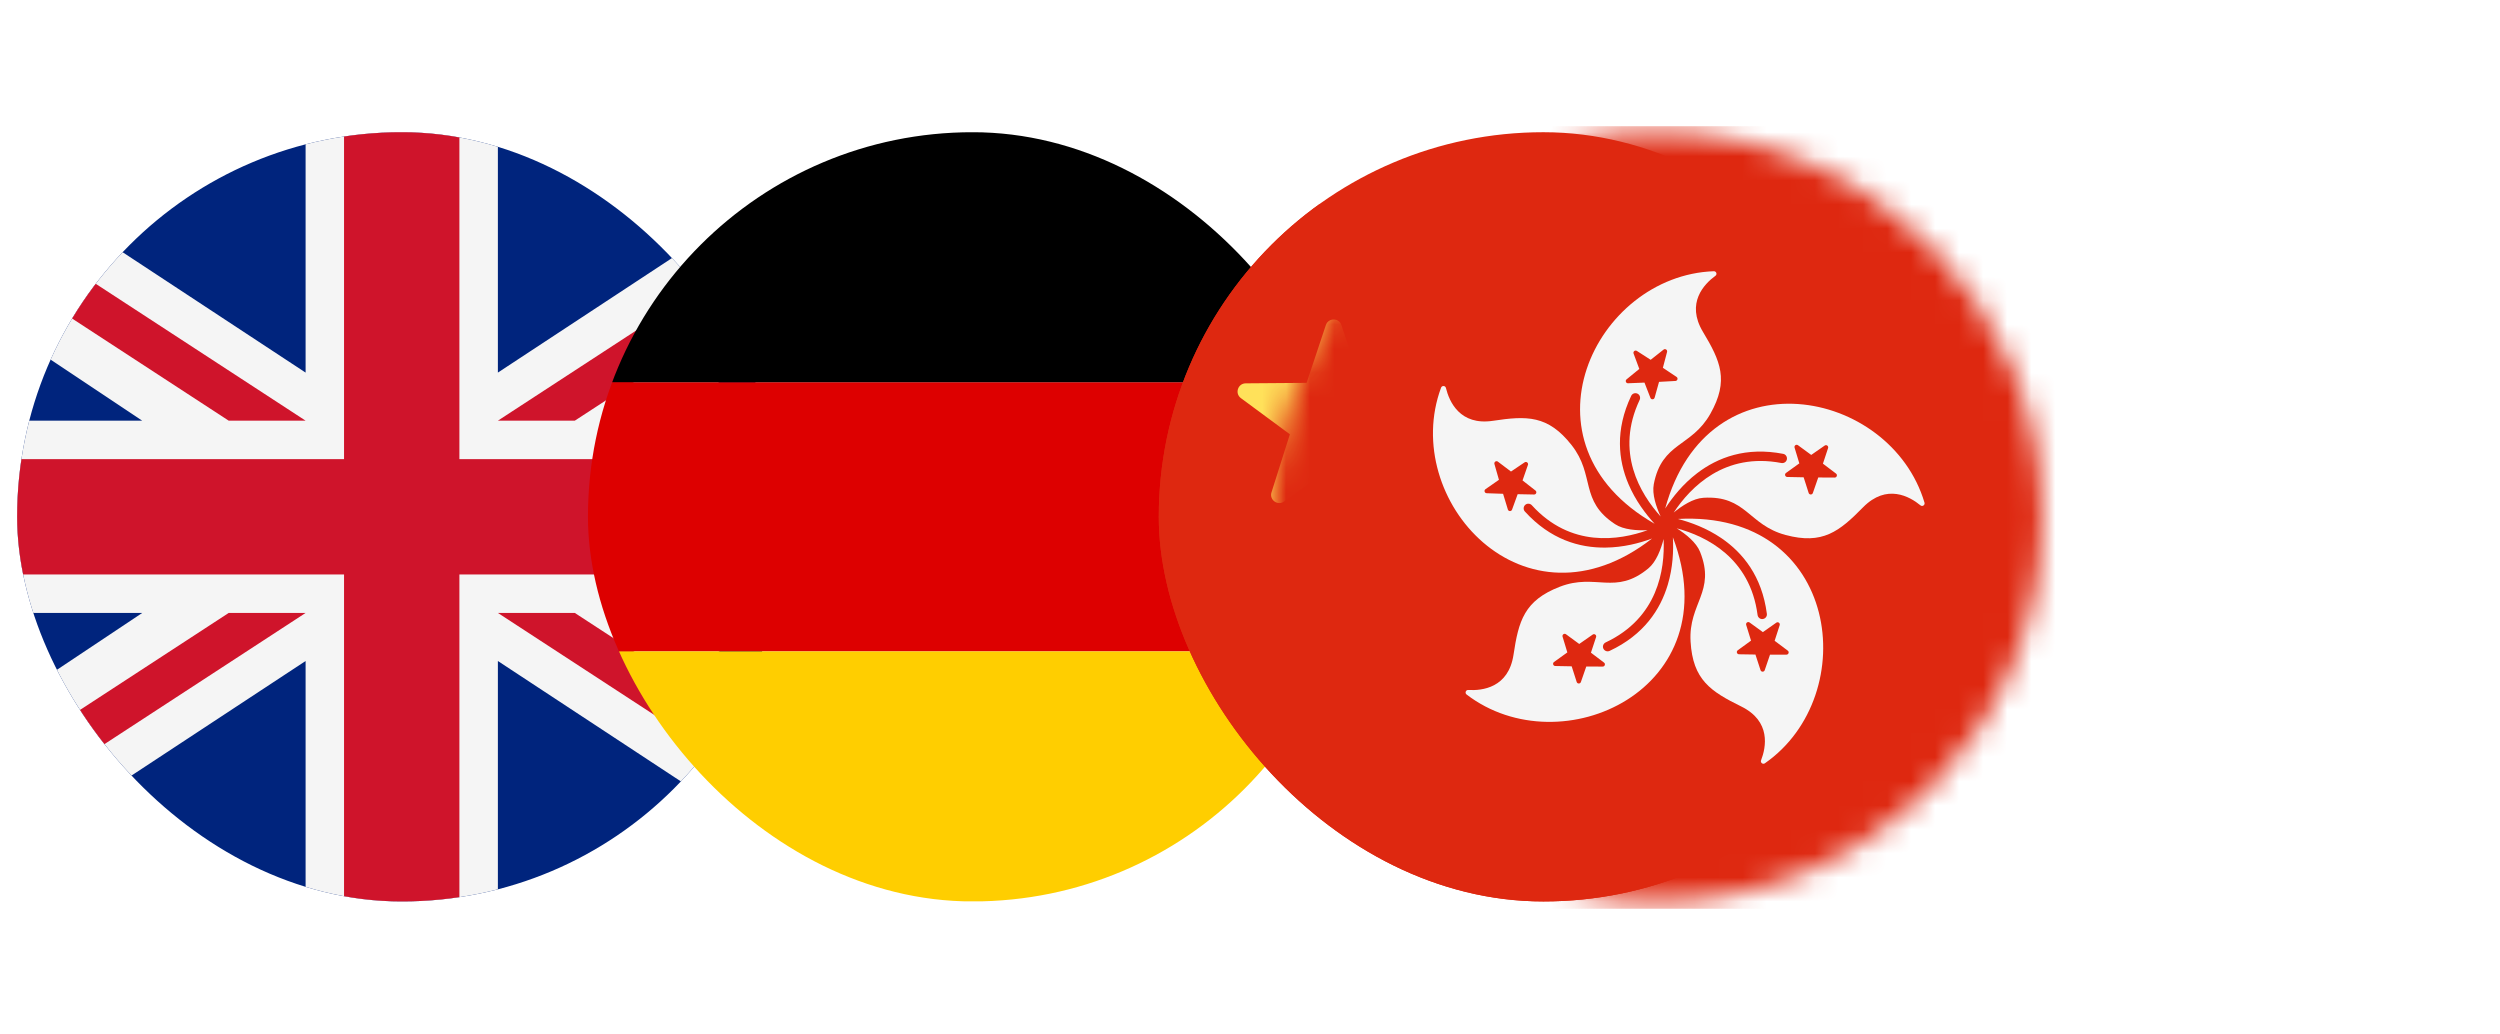
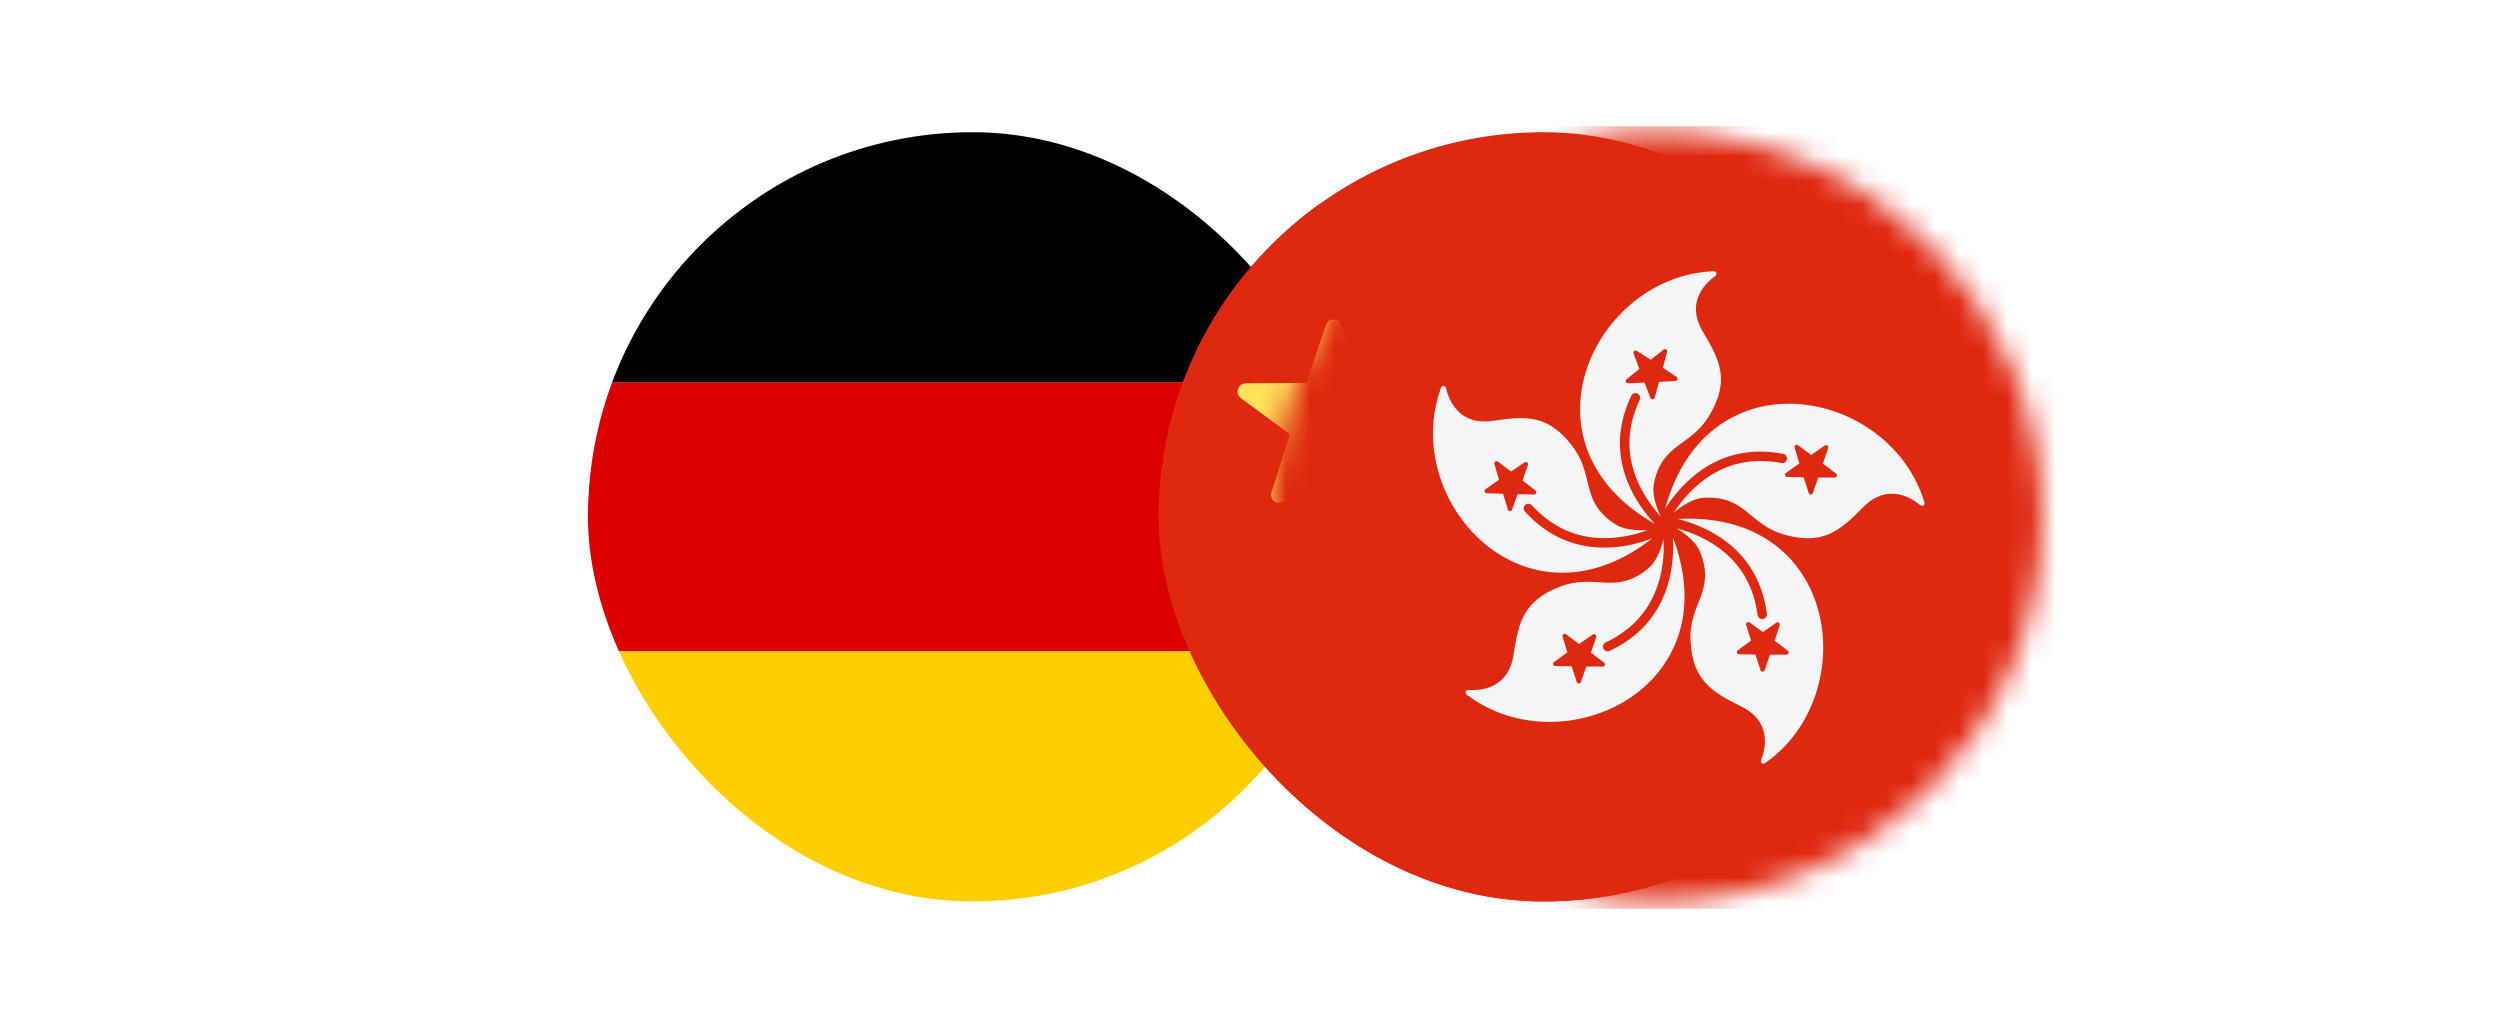
<svg xmlns="http://www.w3.org/2000/svg" width="104" height="43" viewBox="0 0 104 43" fill="none">
  <g clip-path="url(#clip0_261_112720)">
    <rect x="-7.283" y="5.502" width="47.992" height="31.995" fill="#00247D" />
    <path d="M-7.283 5.502H-2.484L12.713 15.5V5.502H20.712V15.5L35.91 5.502H40.709V8.701L27.511 17.5H40.709V25.499L27.511 25.499L40.709 34.297V37.497H35.91L20.712 27.498V37.497H12.713V27.498L-2.484 37.497H-7.283V34.297L5.915 25.499L-7.283 25.499V17.5H5.915L-7.283 8.701V5.502Z" fill="#F5F5F5" />
    <path d="M-7.283 6.545L9.514 17.5H12.713L-5.683 5.502H-7.283V6.545Z" fill="#CF142B" />
    <path d="M40.709 6.545L23.912 17.5H20.712L39.109 5.502H40.709V6.545Z" fill="#CF142B" />
    <path d="M-7.283 36.453L9.514 25.498H12.713L-5.683 37.496H-7.283V36.453Z" fill="#CF142B" />
    <path d="M40.709 36.453L23.912 25.498H20.712L39.109 37.496H40.709V36.453Z" fill="#CF142B" />
    <rect x="14.312" y="5.502" width="4.799" height="31.995" fill="#CF142B" />
    <rect x="-7.283" y="19.1" width="47.992" height="4.799" fill="#CF142B" />
  </g>
  <g clip-path="url(#clip1_261_112720)">
    <path d="M64.455 15.9H16.463V27.099H64.455V15.9Z" fill="#DD0000" />
    <path d="M64.455 5.502H16.463V15.9H64.455V5.502Z" fill="black" />
    <path d="M64.455 27.098H16.463V37.496H64.455V27.098Z" fill="#FFCE00" />
  </g>
  <g clip-path="url(#clip2_261_112720)">
    <rect x="48.205" y="5.5" width="32" height="32" rx="16" fill="#DE2810" />
    <rect x="47.709" y="8.502" width="47.992" height="31.995" fill="#DE2810" />
    <path d="M55.803 13.524L56.605 15.927L59.138 15.947C59.466 15.949 59.602 16.368 59.338 16.563L57.3 18.067L58.064 20.482C58.163 20.795 57.807 21.054 57.54 20.863L55.48 19.39L53.419 20.863C53.152 21.054 52.796 20.795 52.895 20.482L53.659 18.067L51.622 16.563C51.358 16.368 51.494 15.949 51.822 15.947L54.355 15.927L55.156 13.524C55.26 13.213 55.7 13.213 55.803 13.524Z" fill="#FFE15A" />
    <path d="M65.002 14.116L65.577 14.9L66.504 14.61C66.624 14.572 66.723 14.709 66.65 14.811L66.082 15.6L66.644 16.392C66.717 16.495 66.617 16.631 66.498 16.593L65.572 16.296L64.992 17.076C64.917 17.177 64.757 17.124 64.756 16.999L64.752 16.027L63.831 15.716C63.712 15.676 63.713 15.507 63.832 15.468L64.755 15.164L64.766 14.192C64.767 14.066 64.928 14.015 65.002 14.116Z" fill="#FFE15A" />
    <path d="M61.503 11.78L62.469 11.885L62.881 11.005C62.934 10.891 63.102 10.911 63.128 11.034L63.326 11.985L64.291 12.105C64.415 12.12 64.449 12.286 64.339 12.348L63.496 12.831L63.68 13.785C63.704 13.909 63.557 13.992 63.464 13.907L62.744 13.255L61.893 13.724C61.783 13.785 61.659 13.671 61.711 13.556L62.109 12.669L61.399 12.005C61.307 11.92 61.378 11.767 61.503 11.78Z" fill="#FFE15A" />
    <path d="M63.03 21.196L62.455 21.98L61.528 21.69C61.408 21.652 61.309 21.789 61.383 21.891L61.95 22.68L61.388 23.472C61.315 23.575 61.415 23.711 61.535 23.673L62.46 23.377L63.04 24.156C63.115 24.257 63.275 24.204 63.276 24.079L63.28 23.107L64.201 22.797C64.32 22.756 64.32 22.587 64.2 22.548L63.277 22.244L63.267 21.272C63.265 21.147 63.104 21.095 63.03 21.196Z" fill="#FFE15A" />
    <path d="M66.528 19.003L65.562 19.108L65.15 18.228C65.096 18.114 64.928 18.133 64.903 18.256L64.704 19.208L63.74 19.328C63.615 19.343 63.582 19.509 63.691 19.571L64.534 20.054L64.35 21.008C64.326 21.132 64.474 21.214 64.567 21.13L65.287 20.477L66.137 20.947C66.247 21.008 66.371 20.893 66.32 20.778L65.922 19.892L66.631 19.228C66.723 19.143 66.653 18.989 66.528 19.003Z" fill="#FFE15A" />
  </g>
  <g filter="url(#filter0_dd_261_112720)">
    <mask id="mask0_261_112720" style="mask-type:luminance" maskUnits="userSpaceOnUse" x="71" y="5" width="33" height="33">
      <path d="M87.953 37.5C96.79 37.5 103.953 30.337 103.953 21.5C103.953 12.663 96.79 5.5 87.953 5.5C79.117 5.5 71.953 12.663 71.953 21.5C71.953 30.337 79.117 37.5 87.953 37.5Z" fill="white" />
    </mask>
    <g mask="url(#mask0_261_112720)">
      <path d="M124.394 5.504H63.594V7.965H124.394V5.504Z" fill="#DE2810" />
-       <path d="M124.394 35.045H63.594V37.506H124.394V35.045Z" fill="#DE2810" />
      <path d="M124.394 30.119H63.594V32.58H124.394V30.119Z" fill="#DE2810" />
      <path d="M124.394 25.199H63.594V27.66H124.394V25.199Z" fill="#DE2810" />
      <path d="M124.394 20.271H63.594V22.732H124.394V20.271Z" fill="#DE2810" />
      <path d="M124.394 15.352H63.594V17.812H124.394V15.352Z" fill="#DE2810" />
-       <path d="M124.394 10.424H63.594V12.885H124.394V10.424Z" fill="#DE2810" />
+       <path d="M124.394 10.424H63.594H124.394V10.424Z" fill="#DE2810" />
      <path d="M124.394 32.574H63.594V35.035H124.394V32.574Z" fill="#DE2810" />
      <path d="M124.394 27.654H63.594V30.115H124.394V27.654Z" fill="#DE2810" />
      <path d="M124.394 22.727H63.594V25.187H124.394V22.727Z" fill="#DE2810" />
      <path d="M124.394 17.807H63.594V20.267H124.394V17.807Z" fill="#DE2810" />
      <path d="M124.394 12.879H63.594V15.34H124.394V12.879Z" fill="#DE2810" />
      <path d="M124.394 7.959H63.594V10.42H124.394V7.959Z" fill="#DE2810" />
      <path d="M87.941 5.5H63.621V22.73H87.941V5.5Z" fill="#DE2810" />
      <path d="M73.75 6.242L73.529 6.924H72.812L73.393 7.345L73.171 8.025L73.75 7.604L74.329 8.025L74.109 7.345L74.688 6.924H73.972L73.75 6.242Z" fill="#DE2810" />
      <path d="M77.795 6.242L77.573 6.924H76.857L77.437 7.345L77.216 8.025L77.795 7.604L78.374 8.025L78.152 7.345L78.733 6.924H78.016L77.795 6.242Z" fill="#DE2810" />
      <path d="M81.856 6.242L81.635 6.924H80.918L81.497 7.345L81.276 8.025L81.856 7.604L82.435 8.025L82.214 7.345L82.793 6.924H82.076L81.856 6.242Z" fill="#DE2810" />
      <path d="M85.335 8.025L85.914 7.604L86.493 8.025L86.273 7.345L86.852 6.924H86.137L85.914 6.242L85.693 6.924H84.977L85.557 7.345L85.335 8.025Z" fill="#DE2810" />
      <path d="M73.75 9.689L73.529 10.37H72.812L73.393 10.792L73.171 11.472L73.75 11.051L74.329 11.472L74.109 10.792L74.688 10.37H73.972L73.75 9.689Z" fill="#DE2810" />
      <path d="M77.795 9.689L77.573 10.37H76.857L77.437 10.792L77.216 11.472L77.795 11.051L78.374 11.472L78.152 10.792L78.733 10.37H78.016L77.795 9.689Z" fill="#DE2810" />
      <path d="M81.856 9.689L81.635 10.37H80.918L81.497 10.792L81.276 11.472L81.856 11.051L82.435 11.472L82.214 10.792L82.793 10.37H82.076L81.856 9.689Z" fill="#DE2810" />
      <path d="M85.914 9.689L85.693 10.37H84.977L85.557 10.792L85.335 11.472L85.914 11.051L86.493 11.472L86.273 10.792L86.852 10.37H86.137L85.914 9.689Z" fill="#DE2810" />
      <path d="M73.75 13.137L73.529 13.817H72.812L73.393 14.238L73.171 14.919L73.75 14.498L74.329 14.919L74.109 14.238L74.688 13.817H73.972L73.75 13.137Z" fill="#DE2810" />
      <path d="M77.795 13.137L77.573 13.817H76.857L77.437 14.238L77.216 14.919L77.795 14.498L78.374 14.919L78.152 14.238L78.733 13.817H78.016L77.795 13.137Z" fill="#DE2810" />
      <path d="M81.856 13.137L81.635 13.817H80.918L81.497 14.238L81.276 14.919L81.856 14.498L82.435 14.919L82.214 14.238L82.793 13.817H82.076L81.856 13.137Z" fill="#DE2810" />
      <path d="M85.914 13.137L85.693 13.817H84.977L85.557 14.238L85.335 14.919L85.914 14.498L86.493 14.919L86.273 14.238L86.852 13.817H86.137L85.914 13.137Z" fill="#DE2810" />
      <path d="M73.75 16.582L73.529 17.264H72.812L73.393 17.684L73.171 18.366L73.75 17.945L74.329 18.366L74.109 17.684L74.688 17.264H73.972L73.75 16.582Z" fill="#DE2810" />
      <path d="M77.795 16.582L77.573 17.264H76.857L77.437 17.684L77.216 18.366L77.795 17.945L78.374 18.366L78.152 17.684L78.733 17.264H78.016L77.795 16.582Z" fill="#DE2810" />
      <path d="M81.856 16.582L81.635 17.264H80.918L81.497 17.684L81.276 18.366L81.856 17.945L82.435 18.366L82.214 17.684L82.793 17.264H82.076L81.856 16.582Z" fill="#DE2810" />
      <path d="M85.914 16.582L85.693 17.264H84.977L85.557 17.684L85.335 18.366L85.914 17.945L86.493 18.366L86.273 17.684L86.852 17.264H86.137L85.914 16.582Z" fill="#DE2810" />
      <path d="M73.972 20.705L73.75 20.023L73.529 20.705H72.812L73.393 21.126L73.171 21.807L73.75 21.387L74.329 21.807L74.109 21.126L74.688 20.705H73.972Z" fill="#DE2810" />
      <path d="M78.016 20.705L77.795 20.023L77.573 20.705H76.857L77.437 21.126L77.216 21.807L77.795 21.387L78.374 21.807L78.152 21.126L78.733 20.705H78.016Z" fill="#DE2810" />
      <path d="M82.076 20.705L81.856 20.023L81.635 20.705H80.918L81.497 21.126L81.276 21.807L81.856 21.387L82.435 21.807L82.214 21.126L82.793 20.705H82.076Z" fill="#DE2810" />
      <path d="M86.137 20.705L85.914 20.023L85.693 20.705H84.977L85.557 21.126L85.335 21.807L85.914 21.387L86.493 21.807L86.273 21.126L86.852 20.705H86.137Z" fill="#DE2810" />
      <path d="M71.727 7.965L71.504 8.646H70.789L71.368 9.067L71.147 9.747L71.727 9.326L72.306 9.747L72.084 9.067L72.664 8.646H71.948L71.727 7.965Z" fill="#DE2810" />
      <path d="M75.773 7.965L75.553 8.646H74.836L75.415 9.067L75.194 9.747L75.773 9.326L76.353 9.747L76.132 9.067L76.711 8.646H75.994L75.773 7.965Z" fill="#DE2810" />
      <path d="M79.819 7.965L79.598 8.646H78.881L79.462 9.067L79.239 9.747L79.819 9.326L80.398 9.747L80.177 9.067L80.756 8.646H80.041L79.819 7.965Z" fill="#DE2810" />
      <path d="M83.891 7.965L83.668 8.646H82.953L83.532 9.067L83.311 9.747L83.891 9.326L84.47 9.747L84.248 9.067L84.828 8.646H84.112L83.891 7.965Z" fill="#DE2810" />
      <path d="M71.727 11.412L71.504 12.092H70.789L71.368 12.514L71.147 13.194L71.727 12.774L72.306 13.194L72.084 12.514L72.664 12.092H71.948L71.727 11.412Z" fill="#DE2810" />
      <path d="M75.773 11.412L75.553 12.092H74.836L75.415 12.514L75.194 13.194L75.773 12.774L76.353 13.194L76.132 12.514L76.711 12.092H75.994L75.773 11.412Z" fill="#DE2810" />
      <path d="M79.819 11.412L79.598 12.092H78.881L79.462 12.514L79.239 13.194L79.819 12.774L80.398 13.194L80.177 12.514L80.756 12.092H80.041L79.819 11.412Z" fill="#DE2810" />
      <path d="M83.891 11.412L83.668 12.092H82.953L83.532 12.514L83.311 13.194L83.891 12.774L84.47 13.194L84.248 12.514L84.828 12.092H84.112L83.891 11.412Z" fill="#DE2810" />
      <path d="M71.727 14.859L71.504 15.539H70.789L71.368 15.96L71.147 16.642L71.727 16.221L72.306 16.642L72.084 15.96L72.664 15.539H71.948L71.727 14.859Z" fill="#DE2810" />
      <path d="M75.773 14.859L75.553 15.539H74.836L75.415 15.96L75.194 16.642L75.773 16.221L76.353 16.642L76.132 15.96L76.711 15.539H75.994L75.773 14.859Z" fill="#DE2810" />
      <path d="M79.819 14.859L79.598 15.539H78.881L79.462 15.96L79.239 16.642L79.819 16.221L80.398 16.642L80.177 15.96L80.756 15.539H80.041L79.819 14.859Z" fill="#DE2810" />
      <path d="M83.891 14.859L83.668 15.539H82.953L83.532 15.96L83.311 16.642L83.891 16.221L84.47 16.642L84.248 15.96L84.828 15.539H84.112L83.891 14.859Z" fill="#DE2810" />
      <path d="M71.948 18.988L71.727 18.307L71.504 18.988H70.789L71.368 19.409L71.147 20.091L71.727 19.67L72.306 20.091L72.084 19.409L72.664 18.988H71.948Z" fill="#DE2810" />
      <path d="M75.994 18.988L75.773 18.307L75.553 18.988H74.836L75.415 19.409L75.194 20.091L75.773 19.67L76.353 20.091L76.132 19.409L76.711 18.988H75.994Z" fill="#DE2810" />
      <path d="M80.041 18.988L79.819 18.307L79.598 18.988H78.881L79.462 19.409L79.239 20.091L79.819 19.67L80.398 20.091L80.177 19.409L80.756 18.988H80.041Z" fill="#DE2810" />
      <path d="M84.112 18.988L83.891 18.307L83.668 18.988H82.953L83.532 19.409L83.311 20.091L83.891 19.67L84.47 20.091L84.248 19.409L84.828 18.988H84.112Z" fill="#DE2810" />
      <rect x="64.773" y="5.25" width="48.831" height="32.554" fill="#DE2810" />
      <path d="M85.783 22.78C84.705 22.792 83.494 22.446 82.433 21.277C82.36 21.196 82.371 21.069 82.454 20.999L82.454 20.999C82.534 20.93 82.654 20.941 82.725 21.019C84.342 22.795 86.346 22.484 87.544 22.055C87.101 22.075 86.545 22.041 86.188 21.806C84.694 20.825 85.371 19.78 84.379 18.517C83.393 17.263 82.506 17.294 81.11 17.505C79.727 17.715 79.287 16.701 79.15 16.138C79.125 16.037 78.984 16.031 78.948 16.128C77.225 20.784 82.407 26.545 87.727 22.402C87.202 22.596 86.525 22.773 85.783 22.78ZM81.901 21.201C81.871 21.284 81.752 21.28 81.727 21.196L81.528 20.542L80.845 20.518C80.757 20.515 80.723 20.401 80.796 20.35L81.356 19.96L81.168 19.303C81.144 19.218 81.242 19.151 81.312 19.204L81.857 19.616L82.424 19.234C82.497 19.184 82.591 19.257 82.562 19.34L82.338 19.986L82.877 20.407C82.946 20.462 82.907 20.573 82.818 20.572L82.135 20.558L81.901 21.201Z" fill="#F5F5F5" />
      <path d="M89.6 19.686C90.456 19.03 91.632 18.581 93.182 18.88C93.289 18.901 93.357 19.009 93.333 19.115L93.333 19.115C93.309 19.218 93.207 19.281 93.103 19.261C90.745 18.81 89.327 20.261 88.626 21.322C88.969 21.041 89.433 20.734 89.86 20.708C91.644 20.598 91.729 21.84 93.28 22.255C94.821 22.668 95.513 22.111 96.503 21.104C97.484 20.107 98.445 20.655 98.892 21.023C98.972 21.089 99.088 21.01 99.059 20.91C97.646 16.151 90.044 14.649 88.272 21.154C88.575 20.685 89.01 20.137 89.6 19.686ZM93.654 18.622C93.628 18.538 93.725 18.469 93.796 18.521L94.347 18.925L94.908 18.535C94.981 18.485 95.076 18.555 95.048 18.64L94.834 19.288L95.379 19.701C95.449 19.755 95.411 19.867 95.323 19.867L94.639 19.863L94.415 20.509C94.386 20.593 94.267 20.591 94.24 20.507L94.032 19.856L93.349 19.842C93.261 19.84 93.225 19.727 93.297 19.675L93.852 19.276L93.654 18.622Z" fill="#F5F5F5" />
      <path d="M86.743 20.135C86.323 19.142 86.181 17.891 86.859 16.465C86.906 16.367 87.027 16.328 87.124 16.378L87.124 16.378C87.218 16.427 87.254 16.541 87.209 16.637C86.182 18.808 87.232 20.543 88.084 21.487C87.898 21.085 87.717 20.559 87.798 20.139C88.138 18.384 89.361 18.612 90.151 17.214C90.936 15.825 90.571 15.017 89.843 13.806C89.124 12.607 89.894 11.814 90.362 11.473C90.446 11.412 90.398 11.28 90.295 11.283C85.334 11.461 81.978 18.445 87.832 21.789C87.454 21.377 87.033 20.819 86.743 20.135ZM86.727 15.944C86.639 15.948 86.597 15.837 86.665 15.781L87.195 15.348L86.957 14.708C86.926 14.625 87.019 14.55 87.093 14.598L87.668 14.968L88.204 14.544C88.273 14.489 88.372 14.554 88.35 14.64L88.176 15.3L88.744 15.679C88.818 15.728 88.787 15.842 88.699 15.848L88.016 15.886L87.832 16.544C87.808 16.629 87.69 16.635 87.658 16.553L87.41 15.916L86.727 15.944Z" fill="#F5F5F5" />
      <path d="M90.612 22.388C91.503 22.995 92.299 23.97 92.502 25.536C92.516 25.644 92.435 25.742 92.326 25.753H92.326C92.22 25.763 92.129 25.686 92.115 25.581C91.802 23.2 89.98 22.31 88.752 21.978C89.126 22.215 89.563 22.56 89.723 22.957C90.387 24.616 89.235 25.087 89.328 26.689C89.42 28.282 90.166 28.764 91.433 29.388C92.687 30.006 92.469 31.09 92.26 31.63C92.223 31.727 92.335 31.812 92.419 31.753C96.494 28.917 95.533 21.228 88.8 21.588C89.342 21.73 89.998 21.971 90.612 22.388ZM92.895 25.903C92.967 25.852 93.063 25.923 93.035 26.007L92.825 26.657L93.372 27.067C93.442 27.12 93.405 27.232 93.317 27.233L92.633 27.233L92.412 27.88C92.384 27.963 92.265 27.962 92.238 27.878L92.026 27.229L91.343 27.218C91.254 27.217 91.219 27.104 91.29 27.052L91.843 26.65L91.641 25.997C91.615 25.912 91.712 25.843 91.783 25.895L92.336 26.296L92.895 25.903Z" fill="#F5F5F5" />
      <path d="M88.381 24.32C88.074 25.353 87.388 26.409 85.958 27.078C85.859 27.124 85.741 27.077 85.698 26.977L85.698 26.977C85.656 26.879 85.702 26.769 85.797 26.724C87.971 25.701 88.264 23.694 88.206 22.424C88.095 22.852 87.899 23.374 87.57 23.646C86.192 24.784 85.392 23.83 83.894 24.406C82.405 24.979 82.173 25.835 81.963 27.233C81.757 28.615 80.658 28.738 80.079 28.703C79.976 28.697 79.928 28.829 80.011 28.892C83.952 31.91 90.984 28.655 88.592 22.352C88.623 22.91 88.593 23.608 88.381 24.32ZM85.728 27.564C85.799 27.618 85.76 27.73 85.672 27.73L84.989 27.727L84.765 28.372C84.736 28.456 84.617 28.454 84.59 28.37L84.382 27.719L83.698 27.706C83.61 27.704 83.575 27.591 83.647 27.539L84.201 27.14L84.003 26.486C83.977 26.401 84.074 26.332 84.145 26.385L84.696 26.789L85.257 26.398C85.33 26.348 85.425 26.419 85.397 26.503L85.183 27.152L85.728 27.564Z" fill="#F5F5F5" />
    </g>
  </g>
  <defs>
    <filter id="filter0_dd_261_112720" x="54.953" y="0.5" width="49" height="42" filterUnits="userSpaceOnUse" color-interpolation-filters="sRGB">
      <feFlood flood-opacity="0" result="BackgroundImageFix" />
      <feColorMatrix in="SourceAlpha" type="matrix" values="0 0 0 0 0 0 0 0 0 0 0 0 0 0 0 0 0 0 127 0" result="hardAlpha" />
      <feOffset dx="-7" />
      <feGaussianBlur stdDeviation="2" />
      <feColorMatrix type="matrix" values="0 0 0 0 0 0 0 0 0 0 0 0 0 0 0 0 0 0 0.05 0" />
      <feBlend mode="normal" in2="BackgroundImageFix" result="effect1_dropShadow_261_112720" />
      <feColorMatrix in="SourceAlpha" type="matrix" values="0 0 0 0 0 0 0 0 0 0 0 0 0 0 0 0 0 0 127 0" result="hardAlpha" />
      <feOffset dx="-12" />
      <feGaussianBlur stdDeviation="2.5" />
      <feColorMatrix type="matrix" values="0 0 0 0 0 0 0 0 0 0 0 0 0 0 0 0 0 0 0.01 0" />
      <feBlend mode="normal" in2="effect1_dropShadow_261_112720" result="effect2_dropShadow_261_112720" />
      <feBlend mode="normal" in="SourceGraphic" in2="effect2_dropShadow_261_112720" result="shape" />
    </filter>
    <clipPath id="clip0_261_112720">
-       <rect x="0.713" y="5.5" width="32" height="32" rx="16" fill="white" />
-     </clipPath>
+       </clipPath>
    <clipPath id="clip1_261_112720">
      <rect x="24.459" y="5.5" width="32" height="32" rx="16" fill="white" />
    </clipPath>
    <clipPath id="clip2_261_112720">
      <rect x="48.205" y="5.5" width="32" height="32" rx="16" fill="white" />
    </clipPath>
  </defs>
</svg>